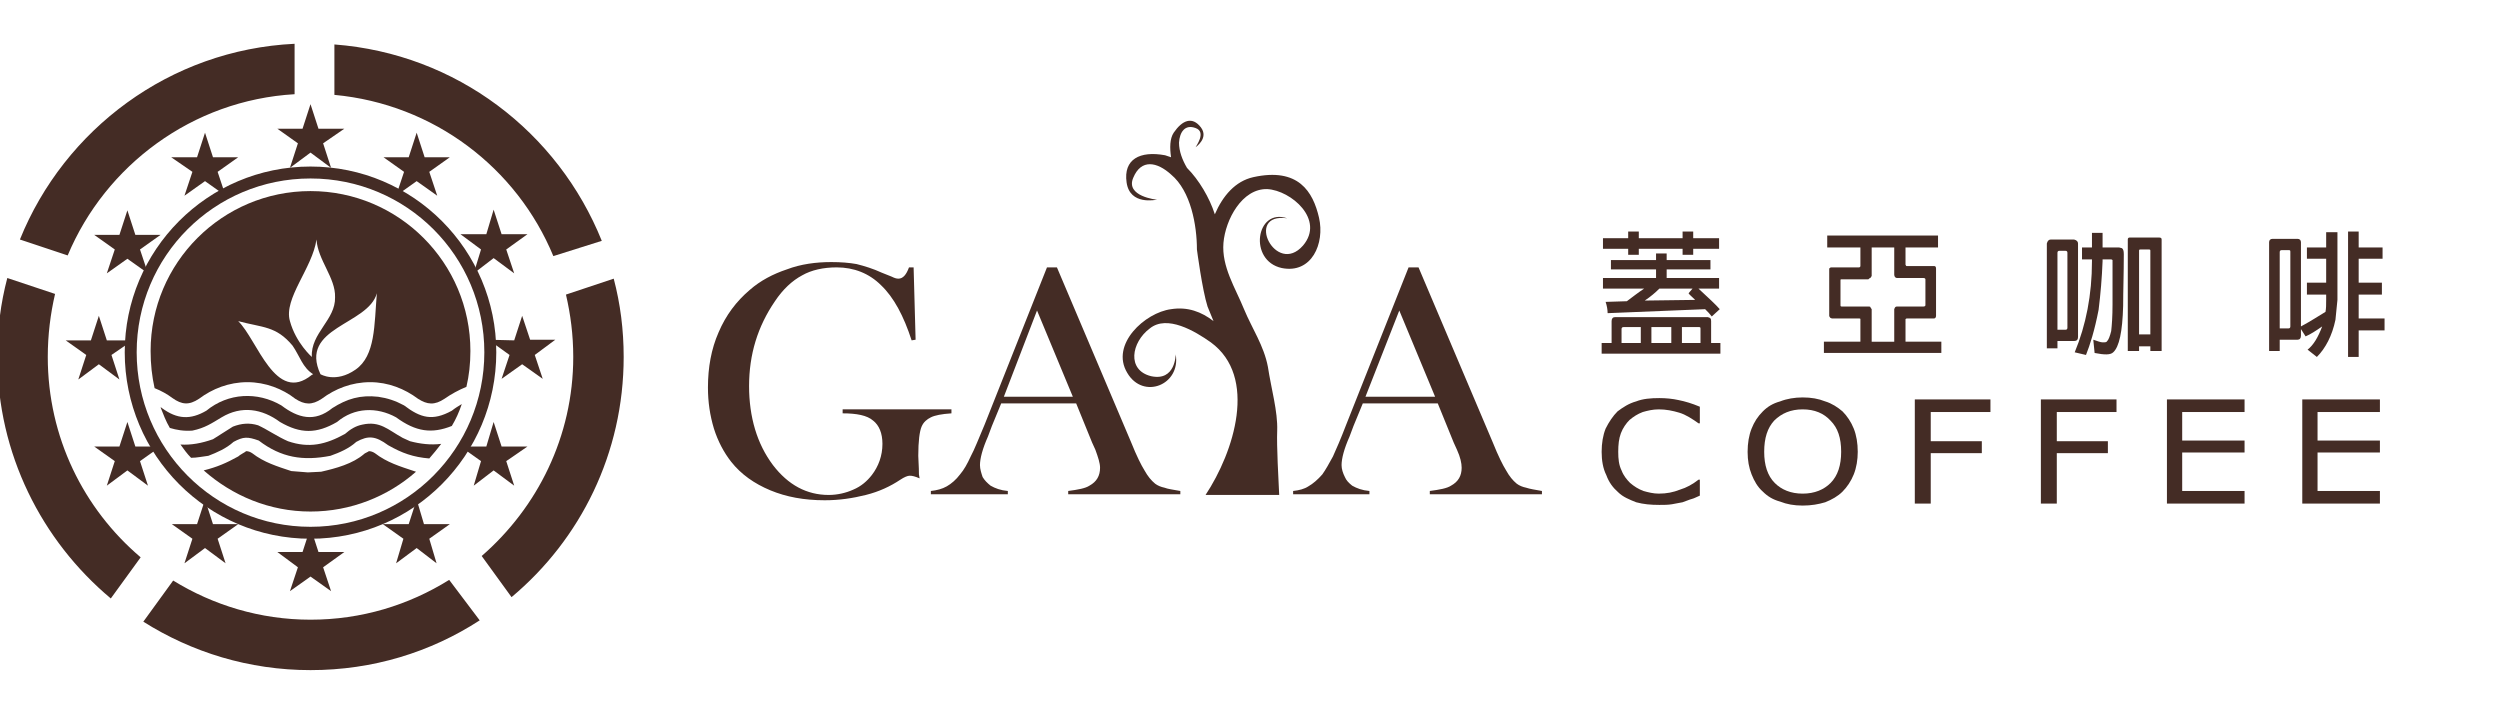
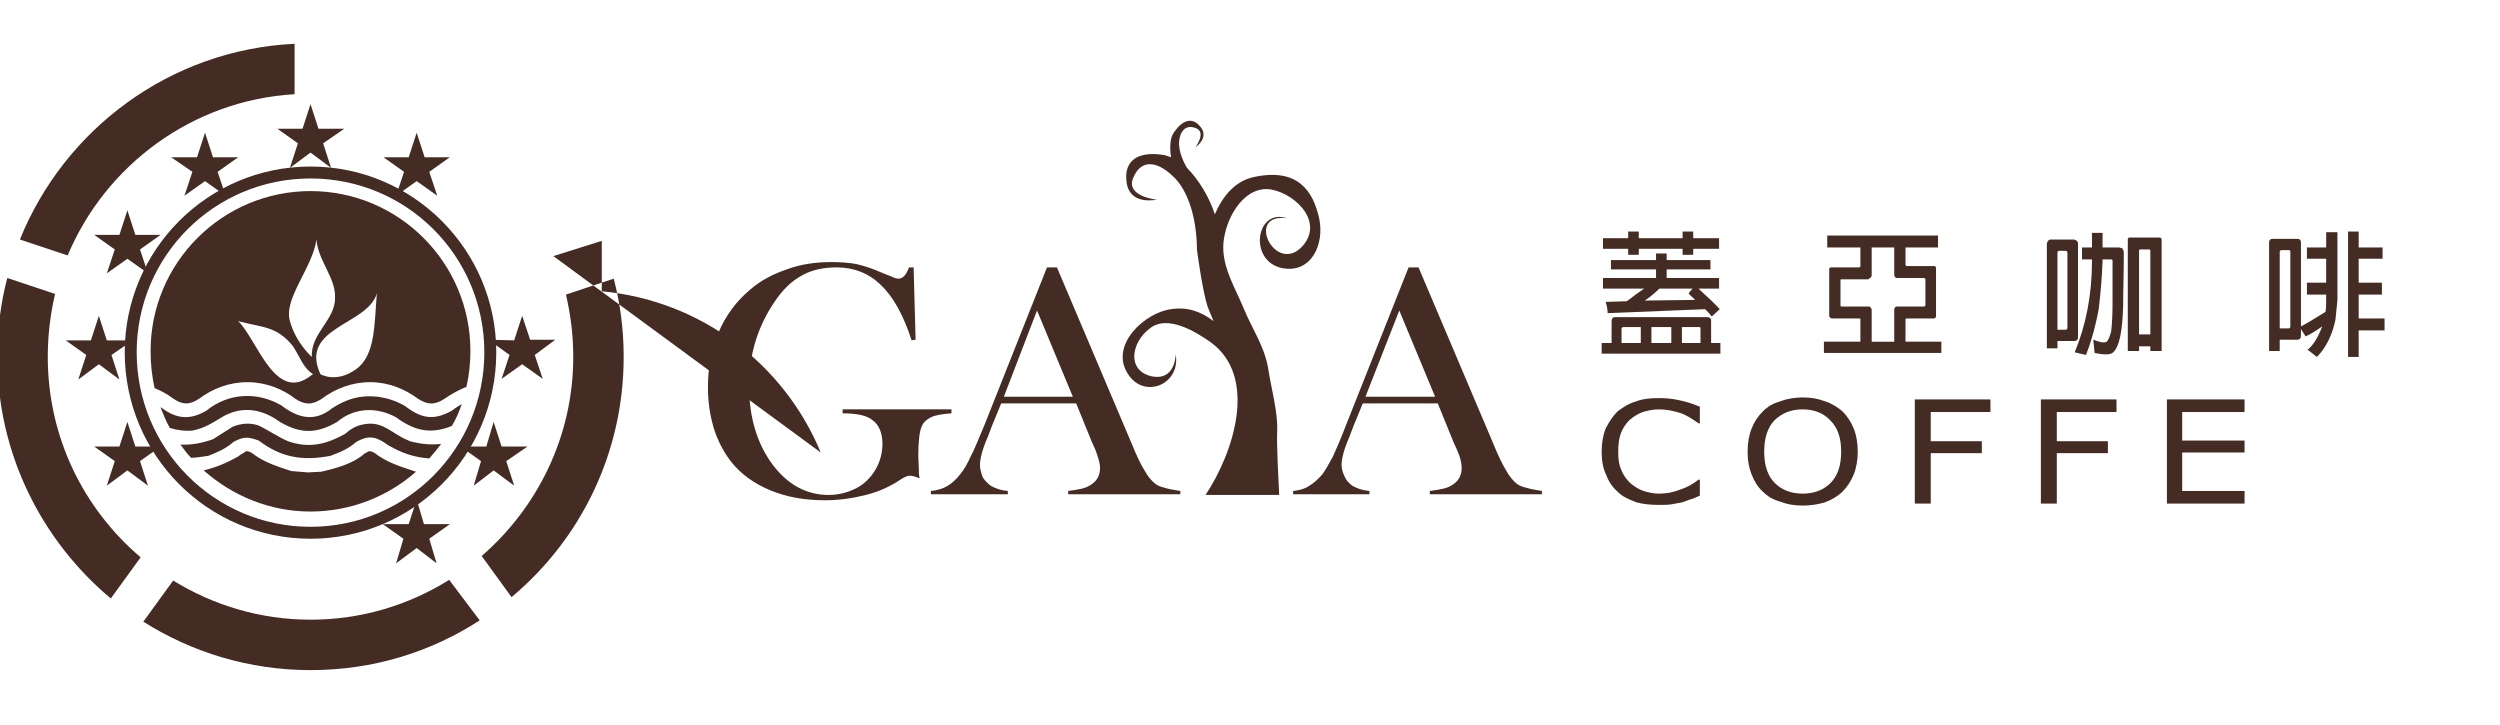
<svg xmlns="http://www.w3.org/2000/svg" xml:space="preserve" version="1.1" style="shape-rendering:geometricPrecision; text-rendering:geometricPrecision; image-rendering:optimizeQuality; fill-rule:evenodd; clip-rule:evenodd" viewBox="0 0 3768 1092">
  <defs>
    <style type="text/css">
   
    .fil0 {fill:#442C25;fill-rule:nonzero}
   
  </style>
  </defs>
  <g id="圖層_x0020_1">
    <g id="_1913023312240">
      <path class="fil0" d="M1779 745l-169 0 0 -5c15,-2 26,-4 32,-8 11,-6 16,-15 16,-27 0,-7 -3,-16 -7,-27l-5 -11 -24 -59 -113 0 -14 34 -6 16c-8,18 -12,33 -12,43 0,6 2,12 4,18 3,5 7,9 12,13 7,4 15,7 26,8l0 5 -116 0 0 -5c9,-1 17,-3 24,-7 7,-4 14,-10 20,-18 6,-7 11,-16 16,-27 6,-11 12,-27 21,-48l94 -237 15 0 112 264c8,20 15,34 20,42 5,9 10,15 16,20 4,3 9,5 14,6 5,2 13,3 24,5l0 5zm-162 -147l0 0 -54 -130 -50 130 104 0z" />
      <path class="fil0" d="M1377 403l3 109 -6 1c-12,-37 -27,-65 -46,-83 -18,-18 -41,-27 -67,-27 -20,0 -38,4 -52,12 -15,8 -29,21 -41,39 -26,38 -39,80 -39,128 0,23 3,45 9,65 6,20 15,38 27,54 23,30 51,45 84,45 13,0 26,-3 37,-8 12,-5 21,-13 28,-22 10,-13 16,-29 16,-47 0,-16 -5,-28 -14,-35 -9,-8 -25,-11 -46,-11l0 -6 164 0 0 6c-15,1 -25,3 -31,6 -6,3 -11,7 -14,14 -3,7 -5,22 -5,44 0,6 1,15 1,28l1 6c-7,-3 -11,-4 -15,-4 -3,0 -8,2 -14,6 -15,10 -32,18 -52,23 -20,5 -40,8 -62,8 -31,0 -58,-5 -82,-15 -24,-10 -44,-24 -59,-43 -11,-14 -20,-31 -26,-50 -6,-20 -9,-40 -9,-62 0,-30 5,-58 16,-83 11,-26 27,-47 47,-64 16,-14 35,-24 56,-31 21,-8 44,-11 67,-11 14,0 27,1 38,3 12,3 25,7 38,13l15 6c4,2 7,3 10,3 7,0 12,-6 16,-17l7 0z" />
      <path class="fil0" d="M1765 466c-39,5 -92,53 -66,96 24,41 81,18 73,-28 0,0 0,41 -37,33 -37,-9 -30,-51 -2,-72 26,-21 68,4 92,21 71,52 35,165 -8,230l111 0c-1,-22 -4,-74 -3,-97 1,-29 -9,-63 -14,-96 -6,-32 -24,-58 -36,-87 -13,-32 -34,-64 -31,-100 3,-35 28,-82 66,-81 36,2 87,46 54,85 -41,47 -89,-50 -24,-41 -47,-16 -59,64 -8,75 45,9 65,-37 56,-76 -9,-39 -31,-76 -99,-61 -27,6 -46,28 -58,56 -8,-25 -24,-52 -42,-70 -7,-12 -12,-25 -12,-38 1,-16 9,-28 25,-22 17,6 0,28 0,29 1,-1 20,-14 8,-30 -13,-17 -28,-11 -41,8 -6,9 -6,23 -4,37 -3,-1 -6,-2 -9,-3 -38,-7 -63,6 -58,41 5,35 44,26 46,26 -1,0 -48,-5 -36,-33 12,-29 36,-24 57,-5 30,25 39,77 39,113 0,0 8,61 16,86l9 22c-18,-14 -39,-22 -64,-18z" />
      <path class="fil0" d="M2324 745l-169 0 0 -5c15,-2 26,-4 32,-8 11,-6 16,-15 16,-27 0,-7 -2,-16 -7,-27l-5 -11 -24 -59 -113 0 -14 34 -6 16c-8,18 -12,33 -12,43 0,6 2,12 5,18 2,5 6,9 11,13 7,4 15,7 26,8l0 5 -115 0 0 -5c9,-1 17,-3 23,-7 7,-4 14,-10 21,-18 5,-7 10,-16 16,-27 5,-11 12,-27 20,-48l94 -237 15 0 112 264c8,20 15,34 20,42 5,9 10,15 16,20 4,3 9,5 14,6 6,2 13,3 24,5l0 5zm-161 -147l0 0 -54 -130 -51 130 105 0z" />
    </g>
    <path class="fil0" d="M2429 484c0,-4 2,-6 5,-6l140 0c4,1 5,2 5,6l0 33 14 0 0 16 -179 0 0 -16 15 0 0 -33zm123 -100l0 0 -16 0 0 -9 -66 0 0 9 -16 0 0 -9 -38 0 0 -16 38 0 0 -10 16 0 0 10 66 0 0 -10 16 0 0 10 39 0 0 16 -39 0 0 9zm18 82l0 0 -147 6c0,-5 -1,-11 -3,-17l32 -1c8,-6 17,-13 26,-19l-62 0 0 -16 80 0 0 -13 -68 0 0 -14 68 0 0 -10 16 0 0 10 66 0 0 14 -66 0 0 13 79 0 0 16 -31 0c15,14 26,24 32,31l-12 11c-3,-4 -6,-7 -10,-11zm-97 51l0 0 0 -24 -26 0c-2,0 -3,1 -3,3l0 21 29 0zm78 -82l0 0 -50 0c-6,6 -13,12 -22,18l76 -1c-5,-5 -9,-8 -10,-10l6 -7zm-32 58l0 0 -30 0 0 24 30 0 0 -24zm44 24l0 0 0 -21c0,-2 0,-3 -2,-3l-26 0 0 24 28 0z" />
    <path class="fil0" d="M2804 481c0,-1 -1,-1 -2,-1l-41 0c-2,-1 -3,-1 -3,-2 -1,-1 -1,-2 -1,-2l0 -70c0,-1 0,-2 1,-2 1,-1 1,-1 2,-1l42 0c1,0 2,-1 2,-2l0 -28 -50 0 0 -18 167 0 0 18 -49 0 0 26c1,2 1,2 2,2l41 0c2,0 3,1 3,4l0 71c0,2 -1,4 -3,4l-41 0c-1,0 -2,1 -2,1l0 34 54 0 0 17 -177 0 0 -17 55 0 0 -34zm51 34l0 0 0 -49c1,-3 2,-4 4,-4l40 0c2,0 3,-1 3,-2l0 -39c0,-1 -1,-2 -3,-2l-40 0c-2,0 -4,-2 -4,-5l0 -41 -34 0 0 43c-1,1 -1,2 -2,3 -1,0 -2,1 -3,2l-40 0c-2,0 -2,0 -2,2l0 37c0,1 0,2 2,2l40 0c2,0 3,0 3,1 1,1 1,2 2,3l0 49 34 0z" />
    <path class="fil0" d="M3101 525l-16 0 0 -158c1,-4 3,-6 6,-6l35 0c4,1 6,3 6,6l0 141c0,4 -2,6 -6,6l-25 0 0 11zm3 -147l0 0c-2,0 -3,1 -3,3l0 116 12 0c2,0 3,-1 3,-3l0 -113c0,-2 -1,-3 -3,-3l-9 0zm34 13l0 0 0 -18 15 0 0 -22 16 0 0 22 25 0c1,0 3,1 4,1 2,1 3,4 3,9 0,30 -1,56 -1,78 -1,39 -6,62 -15,70 -4,4 -13,4 -28,1l-2 -20c6,2 11,4 14,4 4,0 6,0 7,-2 2,-2 4,-7 6,-15 1,-9 2,-22 2,-40l0 -67c-1,-1 -2,-1 -2,-1l-13 0 0 3c-1,25 -3,49 -6,73 -6,31 -13,53 -19,68l-17 -4c17,-41 26,-87 26,-137l0 -3 -15 0zm86 138l0 0 -17 0 0 -168c0,-2 1,-3 3,-3l44 0c3,0 4,1 4,3l0 168 -17 0 0 -7 -17 0 0 7zm17 -25l0 0 0 -126c0,-1 0,-2 -2,-2l-13 0c-2,0 -2,1 -2,2l0 126 17 0z" />
    <path class="fil0" d="M3436 529l-16 0 0 -164c0,-3 2,-5 5,-5l38 0c3,0 5,2 5,5l0 127c15,-8 27,-16 37,-22 1,-5 1,-11 1,-18l0 -8 -29 0 0 -18 29 0 0 -36 -29 0 0 -17 29 0 0 -23 17 0 0 102c-1,9 -2,19 -3,30 -5,24 -15,43 -28,56l-14 -11c9,-7 16,-19 22,-35 -10,7 -18,12 -25,15l-7 -11 0 10c0,4 -2,6 -5,6l-27 0 0 17zm3 -152l0 0c-2,0 -3,1 -3,3l0 115 13 0c2,0 3,-1 3,-3l0 -112c0,-2 0,-3 -2,-3l-11 0zm116 161l0 0 -16 0 0 -189 16 0 0 24 36 0 0 17 -36 0 0 36 35 0 0 18 -35 0 0 36 39 0 0 18 -39 0 0 40z" />
    <path class="fil0" d="M2562 747c-5,2 -8,4 -12,5 -4,1 -8,3 -14,5 -5,1 -10,2 -16,3 -6,1 -12,1 -19,1 -13,0 -24,-1 -35,-4 -10,-4 -20,-8 -27,-15 -8,-7 -14,-15 -18,-26 -5,-10 -7,-22 -7,-35 0,-13 2,-25 6,-35 5,-10 11,-19 18,-26 8,-6 17,-12 28,-15 10,-4 22,-5 35,-5 10,0 20,1 29,3 10,2 20,5 32,10l0 25 -2 0c-10,-7 -19,-13 -29,-16 -10,-3 -20,-5 -31,-5 -9,0 -17,2 -24,4 -8,3 -14,7 -20,12 -5,5 -10,12 -13,20 -3,8 -4,17 -4,28 0,11 1,20 5,28 3,8 8,14 13,19 6,5 12,9 20,12 7,2 15,4 23,4 12,0 22,-2 32,-6 10,-3 19,-8 28,-15l2 0 0 24z" />
    <path class="fil0" d="M2777 620c7,7 13,16 17,26 4,10 6,22 6,35 0,12 -2,24 -6,34 -4,10 -10,19 -17,26 -7,7 -16,12 -26,16 -10,3 -21,5 -34,5 -13,0 -24,-2 -34,-6 -11,-3 -19,-8 -26,-15 -8,-7 -13,-16 -17,-26 -4,-10 -6,-21 -6,-34 0,-13 2,-25 6,-35 4,-10 9,-18 17,-26 7,-7 15,-12 26,-15 10,-4 22,-6 34,-6 13,0 24,2 34,6 10,3 19,9 26,15zm-2 61l0 0c0,-21 -5,-36 -16,-47 -10,-11 -24,-17 -42,-17 -18,0 -32,6 -43,17 -10,11 -15,26 -15,47 0,20 5,36 16,47 10,10 24,16 42,16 18,0 32,-6 42,-16 11,-11 16,-27 16,-47z" />
    <polygon class="fil0" points="3000,621 2910,621 2910,665 2987,665 2987,683 2910,683 2910,759 2886,759 2886,602 3000,602 " />
    <polygon class="fil0" points="3190,621 3100,621 3100,665 3177,665 3177,683 3100,683 3100,759 3076,759 3076,602 3190,602 " />
    <polygon class="fil0" points="3383,759 3266,759 3266,602 3383,602 3383,621 3289,621 3289,664 3383,664 3383,682 3289,682 3289,740 3383,740 " />
-     <polygon class="fil0" points="3587,759 3470,759 3470,602 3587,602 3587,621 3493,621 3493,664 3587,664 3587,682 3493,682 3493,740 3587,740 " />
    <g id="_1913023303600">
      <polygon class="fil0" points="437,253 468,230 499,253 487,216 519,194 480,194 468,157 456,194 418,194 449,216 " />
      <polygon class="fil0" points="278,295 309,273 340,295 328,259 359,237 321,237 309,200 297,237 258,237 290,259 " />
      <polygon class="fil0" points="192,317 180,354 142,354 173,376 161,412 192,390 223,412 211,376 242,354 204,354 " />
      <polygon class="fil0" points="149,549 180,572 168,535 200,513 161,513 149,476 137,513 99,513 130,535 118,572 " />
      <polygon class="fil0" points="204,673 192,636 180,673 142,673 173,695 161,732 192,709 223,732 211,695 242,673 " />
-       <polygon class="fil0" points="321,790 309,753 297,790 259,790 290,812 278,849 309,826 340,849 328,812 359,790 " />
-       <polygon class="fil0" points="480,832 468,795 456,832 418,832 449,855 437,891 468,869 499,891 487,855 519,832 " />
      <polygon class="fil0" points="639,790 628,753 616,790 577,790 608,812 597,849 628,826 658,849 647,812 678,790 " />
      <polygon class="fil0" points="756,673 744,636 733,673 694,673 725,695 714,732 744,709 775,732 763,695 795,673 " />
      <polygon class="fil0" points="837,512 799,512 787,476 775,513 736,512 768,535 756,571 787,549 818,571 806,535 " />
-       <polygon class="fil0" points="714,412 744,389 775,412 763,376 795,353 756,353 744,316 733,353 694,353 725,376 " />
      <polygon class="fil0" points="628,200 616,237 578,237 609,259 597,295 628,273 659,295 647,259 678,237 640,237 " />
      <path class="fil0" d="M188 531c0,-154 125,-280 280,-280 155,0 280,126 280,280 0,155 -125,281 -280,281 -155,0 -280,-126 -280,-281zm18 0l0 0c0,145 117,263 262,263 145,0 262,-118 262,-263 0,-145 -117,-262 -262,-262 -145,0 -262,117 -262,262z" />
-       <path class="fil0" d="M925 420l-72 24c7,30 11,61 11,94 0,120 -54,227 -138,300l45 62c104,-87 169,-217 169,-362 0,-41 -5,-80 -15,-118zm-853 118l0 0c0,-33 4,-65 11,-95l-72 -24c-10,38 -15,77 -15,119 0,146 67,277 171,364l45 -62c-86,-73 -140,-181 -140,-302zm396 396l0 0c-76,0 -147,-22 -207,-59l-45 62c73,46 159,73 252,73 94,0 181,-27 255,-75l-46 -61c-61,38 -132,60 -209,60zm366 -548l0 0 73 -23c-66,-164 -219,-282 -403,-296l0 76c150,14 275,110 330,243zm-390 -244l0 0 0 -76c-188,9 -347,129 -414,295l72 24c57,-136 188,-234 342,-243z" />
+       <path class="fil0" d="M925 420l-72 24c7,30 11,61 11,94 0,120 -54,227 -138,300l45 62c104,-87 169,-217 169,-362 0,-41 -5,-80 -15,-118zm-853 118l0 0c0,-33 4,-65 11,-95l-72 -24c-10,38 -15,77 -15,119 0,146 67,277 171,364l45 -62c-86,-73 -140,-181 -140,-302zm396 396l0 0c-76,0 -147,-22 -207,-59l-45 62c73,46 159,73 252,73 94,0 181,-27 255,-75l-46 -61c-61,38 -132,60 -209,60zm366 -548l0 0 73 -23l0 76c150,14 275,110 330,243zm-390 -244l0 0 0 -76c-188,9 -347,129 -414,295l72 24c57,-136 188,-234 342,-243z" />
      <path class="fil0" d="M565 683c-3,-2 -6,-3 -9,-3 -1,1 -6,3 -7,4 -17,15 -43,22 -65,27l-20 1 -25 -2c-21,-7 -41,-13 -59,-27 -3,-2 -6,-3 -9,-3 -2,2 -9,5 -12,8 -18,10 -32,16 -52,21 43,38 99,62 161,62 61,0 117,-23 159,-60l-3 -1c-21,-7 -41,-13 -59,-27z" />
      <path class="fil0" d="M334 629c30,-18 61,-13 88,7 31,18 55,18 86,0 26,-22 60,-23 89,-7 30,22 54,25 84,13 6,-10 11,-21 15,-33 -5,3 -10,6 -15,10 -29,16 -47,11 -72,-8 -13,-7 -25,-11 -39,-13 -27,-3 -47,3 -69,17 -27,22 -52,15 -77,-4 -36,-21 -80,-19 -113,8 -24,14 -44,13 -67,-4 -1,-1 -1,-1 -2,-1 4,10 8,21 14,31 10,3 21,5 34,4 19,-4 29,-11 44,-20z" />
      <path class="fil0" d="M352 666c15,-8 21,-8 38,-2 34,26 67,31 108,23 14,-5 28,-11 39,-21 18,-10 29,-9 48,5 21,12 38,18 62,20 6,-7 12,-14 18,-22 -16,2 -32,0 -47,-4l-11 -5c-22,-12 -34,-26 -61,-20 -10,2 -18,7 -26,14 -29,16 -54,22 -86,11 -16,-7 -30,-17 -45,-24 -13,-4 -25,-3 -38,2 -10,6 -20,13 -30,19 -17,6 -33,9 -49,8 5,7 10,14 16,20 9,0 17,-2 26,-3 13,-5 27,-11 38,-21z" />
      <path class="fil0" d="M468 288c-133,0 -241,108 -241,241 0,20 2,38 6,56 10,4 19,9 27,15 14,10 25,11 40,1 20,-15 45,-25 73,-25 27,0 53,10 72,25 14,9 25,10 40,0 20,-15 45,-25 73,-25 27,0 52,10 72,25 14,9 25,10 40,0 10,-7 21,-13 33,-18 4,-17 6,-35 6,-54 0,-133 -108,-241 -241,-241zm9 73l0 0c2,31 29,58 28,87 1,34 -37,54 -35,90 0,0 -24,-21 -33,-54 -10,-34 34,-80 40,-123zm-7 204l0 0c-55,45 -82,-53 -111,-81 37,10 57,7 82,37 11,16 15,33 31,43l-2 1zm66 -8l0 0c-30,21 -53,7 -53,7 -33,-71 72,-74 85,-122 -4,48 -2,94 -32,115z" />
    </g>
  </g>
</svg>